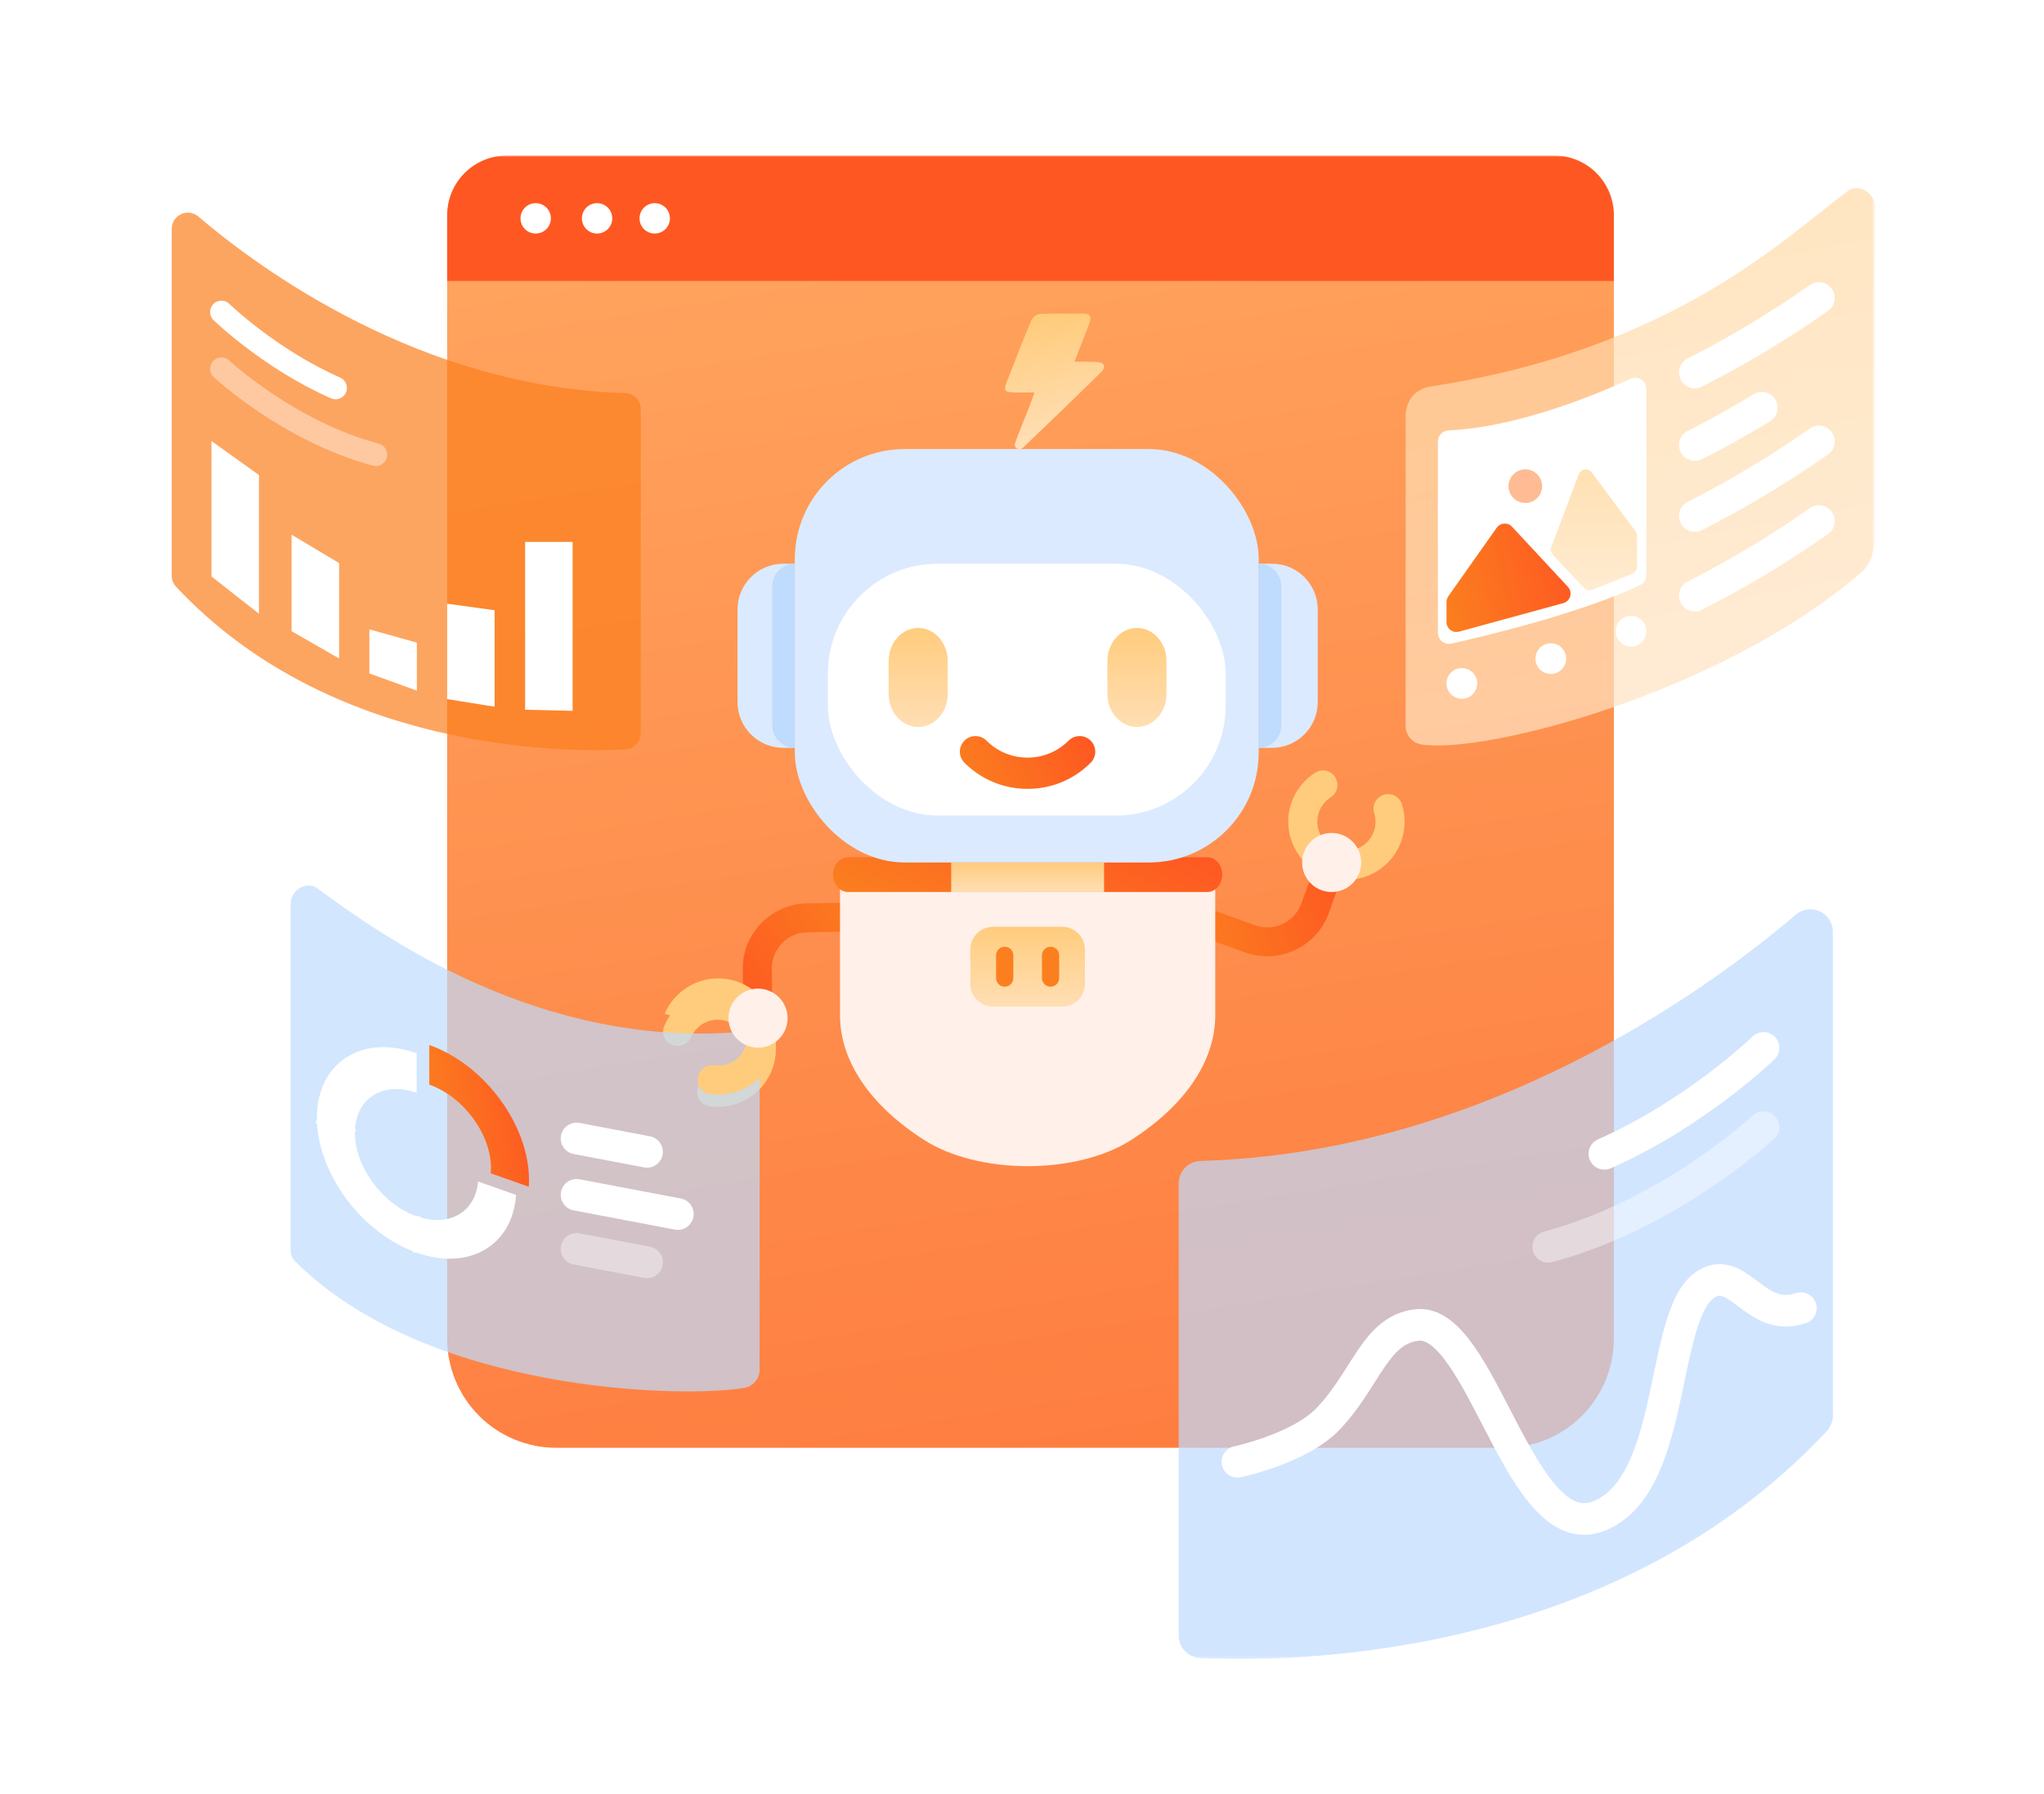
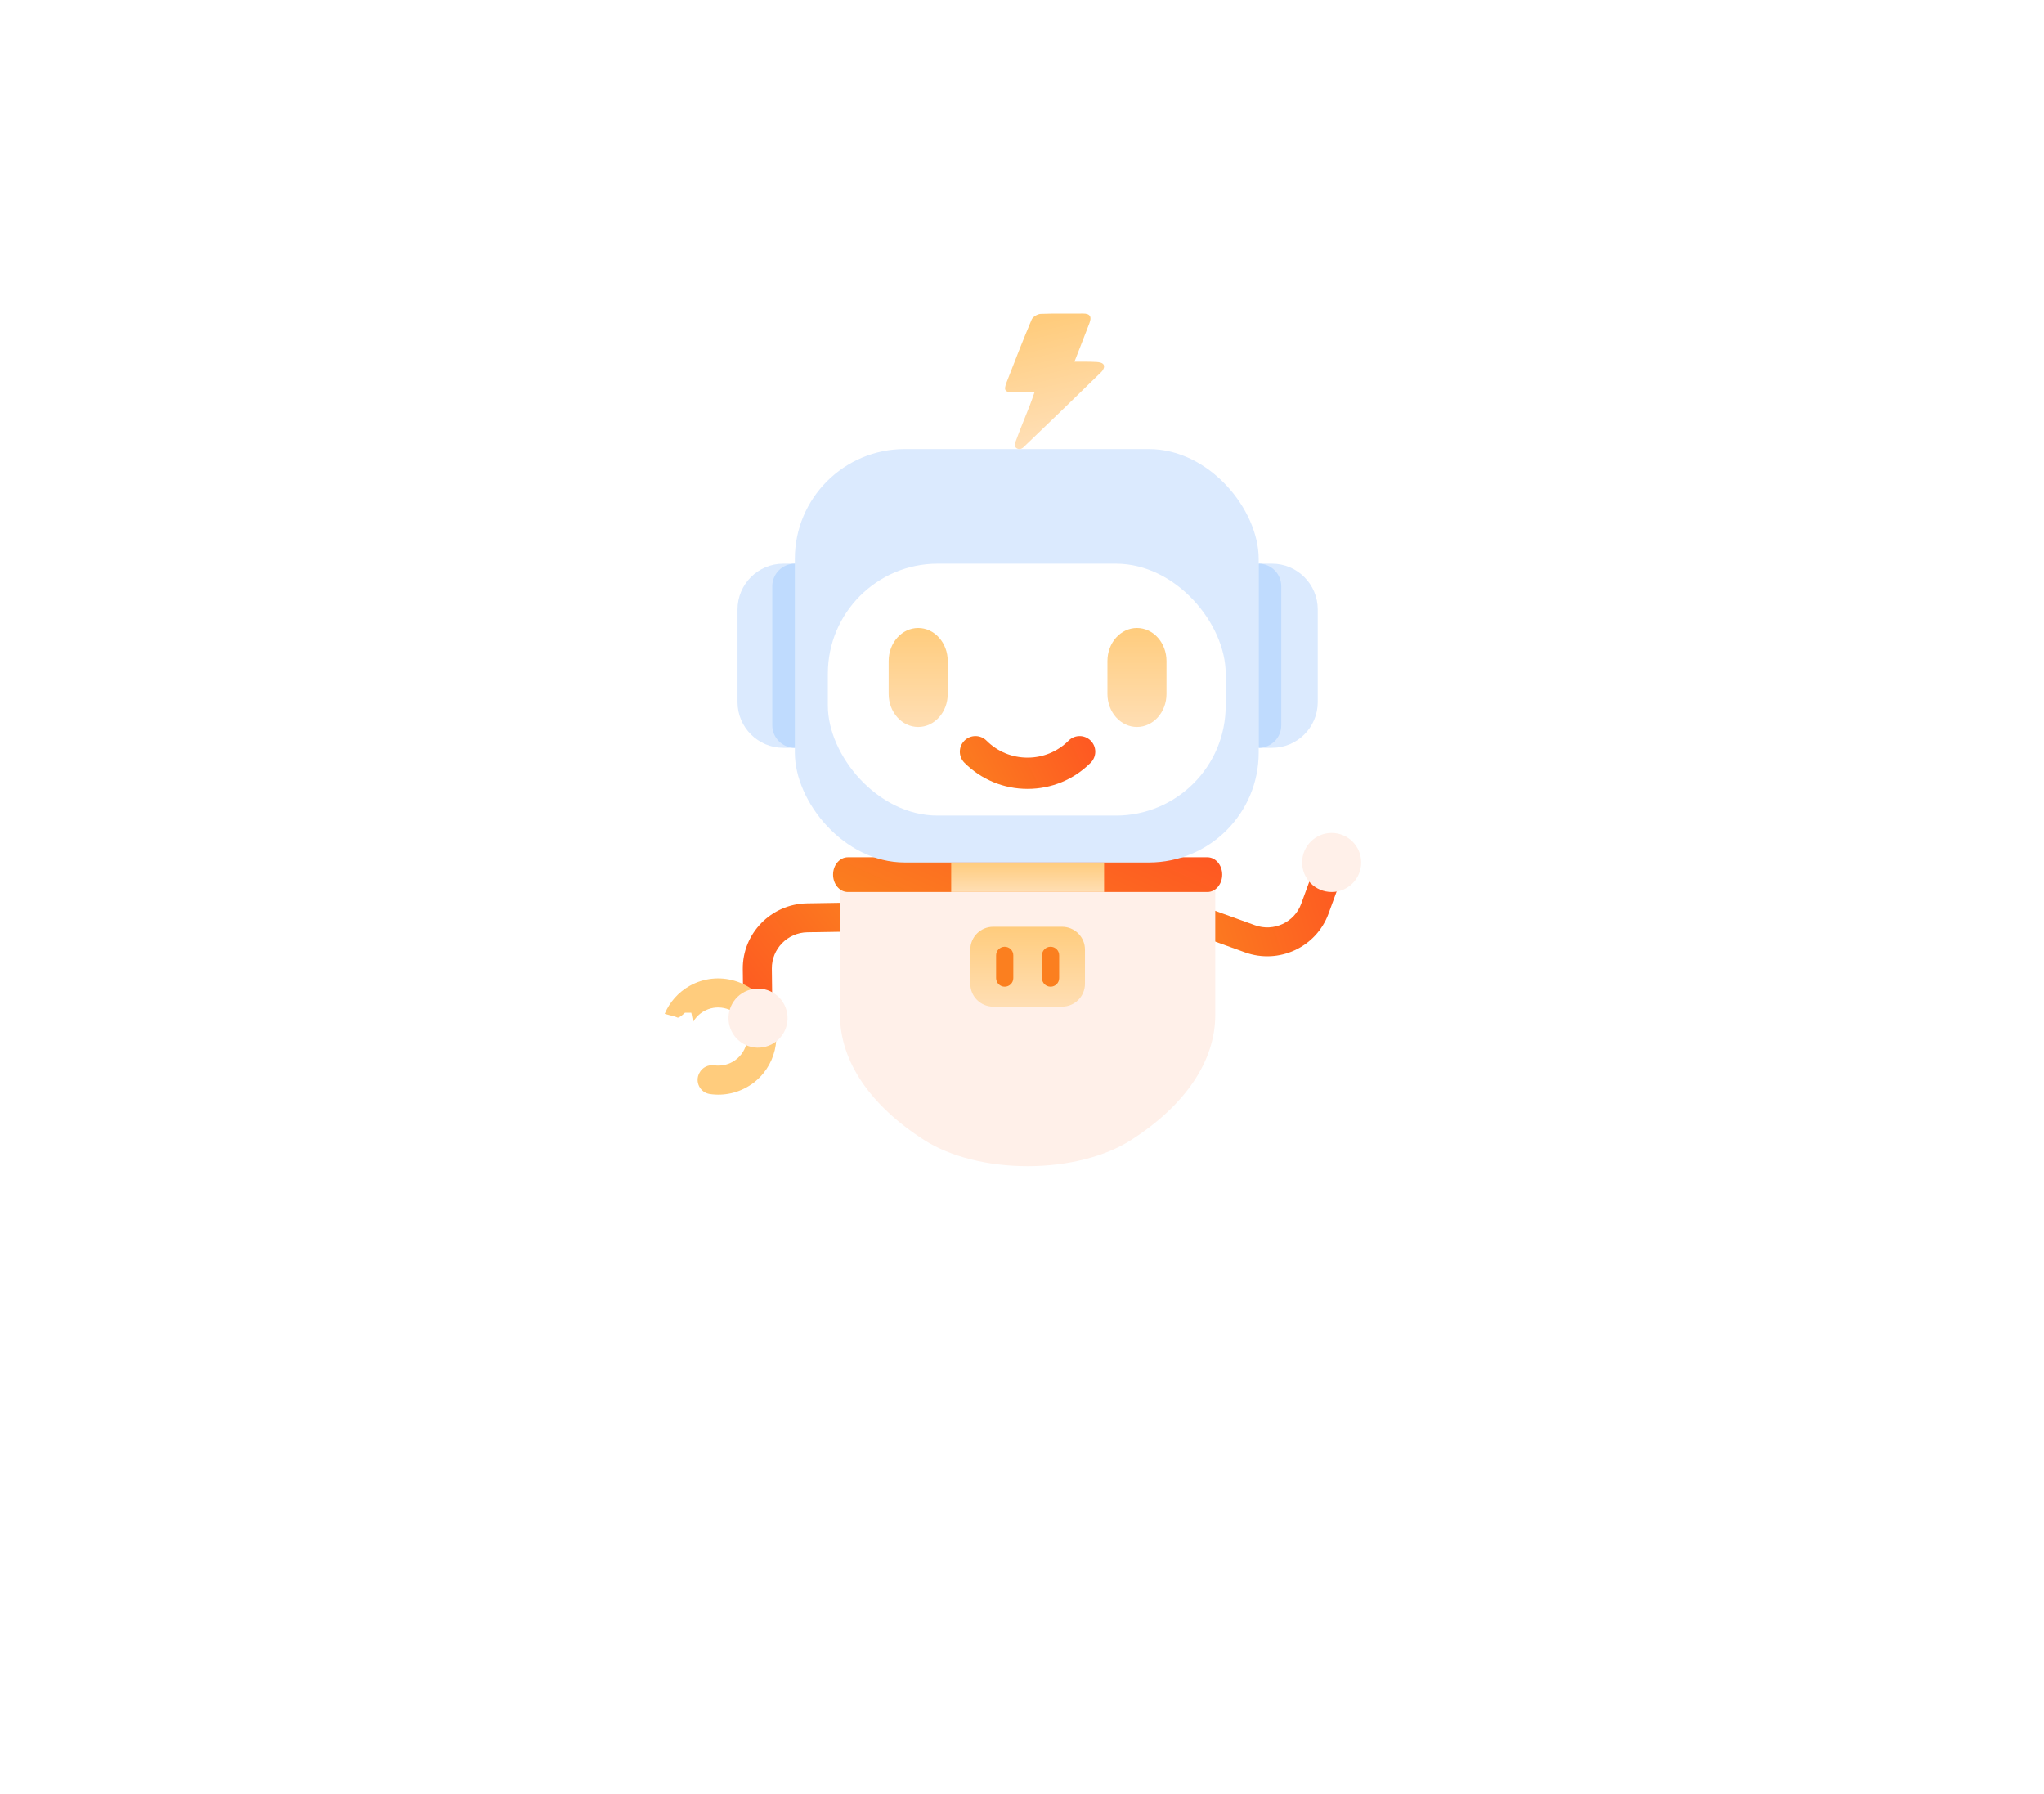
<svg xmlns="http://www.w3.org/2000/svg" width="670" height="588" viewBox="0 0 670 588" fill="none">
  <g filter="url(#filter0_d_69_3345)">
    <mask id="mask0_69_3345" style="mask-type:luminance" maskUnits="userSpaceOnUse" x="53" y="46" width="562" height="494">
-       <path d="M614.483 46.977H53.834V539.744H614.483V46.977Z" fill="white" />
-     </mask>
+       </mask>
    <g mask="url(#mask0_69_3345)">
      <path d="M166.141 46.977H509.44C514.634 46.977 519.611 49.039 523.284 52.709C526.951 56.379 529.012 61.356 529.012 66.546V88.152H146.569V66.546C146.569 61.356 148.631 56.379 152.301 52.709C155.972 49.039 160.951 46.977 166.141 46.977Z" fill="#FE5722" />
      <path d="M146.569 88.152H529.012V434.751C529.012 439.449 528.09 444.101 526.29 448.441C524.491 452.781 521.86 456.725 518.535 460.047C515.215 463.369 511.268 466.004 506.929 467.802C502.584 469.599 497.932 470.525 493.234 470.525H182.349C177.651 470.525 172.998 469.599 168.657 467.802C164.316 466.004 160.371 463.369 157.049 460.047C153.726 456.725 151.091 452.781 149.293 448.441C147.495 444.101 146.569 439.449 146.569 434.751V88.152Z" fill="url(#paint0_linear_69_3345)" />
      <path d="M221.743 338.809L221.971 338.824C223.959 338.96 225.763 337.781 226.546 335.952C227.444 333.855 229.083 332.117 231.233 331.103C235.594 329.045 240.922 330.649 243.435 334.772C246.25 339.391 244.657 345.4 239.986 348.027C238.144 349.062 236.052 349.441 234.018 349.159C232.019 348.881 230.057 349.839 229.13 351.629L229.055 351.776C227.584 354.621 229.342 358.088 232.513 358.566C237.224 359.276 242.115 358.203 246.212 355.364C254.103 349.896 256.643 339.237 252.105 330.763C247.05 321.324 235.211 317.902 225.936 323.118C222.2 325.219 219.353 328.458 217.74 332.289C216.488 335.261 218.521 338.59 221.743 338.81L221.743 338.809Z" fill="#FFCC7D" />
      <path d="M175.594 72.545C178.345 72.545 180.575 70.315 180.575 67.565C180.575 64.814 178.345 62.585 175.594 62.585C172.843 62.585 170.613 64.814 170.613 67.565C170.613 70.315 172.843 72.545 175.594 72.545Z" fill="white" />
      <path d="M195.711 72.545C198.462 72.545 200.692 70.315 200.692 67.565C200.692 64.814 198.462 62.585 195.711 62.585C192.96 62.585 190.73 64.814 190.73 67.565C190.73 70.315 192.96 72.545 195.711 72.545Z" fill="white" />
      <path d="M214.613 72.545C217.364 72.545 219.594 70.315 219.594 67.565C219.594 64.814 217.364 62.585 214.613 62.585C211.862 62.585 209.632 64.814 209.632 67.565C209.632 70.315 211.862 72.545 214.613 72.545Z" fill="white" />
      <path opacity="0.7" d="M64.993 66.954C85.019 84.03 137.831 122.963 204.904 124.823C206.276 124.864 207.577 125.439 208.532 126.424C209.487 127.409 210.02 128.729 210.019 130.101V236.358C210.019 237.713 209.499 239.017 208.564 239.999C207.63 240.981 206.353 241.566 204.999 241.634C184.833 242.637 108.36 242.52 57.689 188.28C56.785 187.306 56.285 186.025 56.289 184.697V70.978C56.288 69.97 56.577 68.982 57.12 68.132C57.663 67.283 58.438 66.606 59.354 66.183C60.269 65.759 61.287 65.607 62.286 65.744C63.286 65.881 64.225 66.3 64.993 66.954Z" fill="#FB7F1F" />
      <path d="M72.589 98.267C72.589 98.267 88.392 113.619 109.992 123.155" stroke="white" stroke-width="7.433" stroke-miterlimit="10" stroke-linecap="round" />
      <path opacity="0.4" d="M72.589 116.879C72.589 116.879 94.582 137.389 123.192 145.005" stroke="white" stroke-width="7.433" stroke-miterlimit="10" stroke-linecap="round" />
      <path d="M69.314 184.936V140.554L84.877 151.689V197.144L69.314 184.936Z" fill="white" />
      <path d="M95.582 202.87V171.248L111.146 180.553V211.814L95.582 202.87Z" fill="white" />
      <path d="M162.132 227.626V196.003L146.569 193.873V225.134L162.132 227.626Z" fill="white" />
      <path d="M187.696 228.979V173.614H172.133V228.618L187.696 228.979Z" fill="white" />
      <path d="M121.076 216.726V202.268L136.64 206.644V222.361L121.076 216.726Z" fill="white" />
      <g opacity="0.7">
        <path d="M103.972 287.131C123.998 301.833 176.81 340.198 243.883 334.105C244.535 334.029 245.197 334.093 245.822 334.295C246.448 334.496 247.022 334.83 247.507 335.273C247.993 335.716 248.377 336.258 248.634 336.862C248.891 337.467 249.015 338.12 248.998 338.776V445.033C248.964 446.44 248.446 447.791 247.531 448.86C246.617 449.93 245.362 450.652 243.978 450.904C223.811 454.299 139.937 452.623 96.667 409.324C96.22 408.874 95.865 408.341 95.625 407.754C95.385 407.168 95.264 406.539 95.268 405.906V292.188C95.268 287.684 100.545 284.615 103.972 287.131Z" fill="#BFDBFE" />
      </g>
      <path opacity="0.7" d="M588.656 295.776C560.724 319.594 487.058 373.903 393.497 376.497C391.583 376.555 389.768 377.356 388.436 378.731C387.104 380.105 386.36 381.945 386.363 383.858V532.076C386.362 533.967 387.088 535.785 388.392 537.156C389.695 538.526 391.476 539.342 393.364 539.435C421.495 540.835 528.164 540.672 598.849 465.013C600.107 463.654 600.808 461.867 600.802 460.014V301.389C600.802 299.982 600.398 298.605 599.64 297.419C598.883 296.234 597.801 295.29 596.525 294.7C595.25 294.109 593.826 293.897 592.437 294.088C591.042 294.278 589.732 294.864 588.656 295.776Z" fill="#BFDBFE" />
      <path d="M578.064 339.453C578.064 339.453 556.021 360.868 525.892 374.171" stroke="white" stroke-width="10.368" stroke-miterlimit="10" stroke-linecap="round" />
      <path opacity="0.4" d="M578.064 365.416C578.064 365.416 547.383 394.025 507.476 404.649" stroke="white" stroke-width="10.368" stroke-miterlimit="10" stroke-linecap="round" />
      <path d="M405.625 475.105C405.625 475.105 426.128 470.813 435.502 460.871C447.922 447.697 450.787 431.898 464.395 430.273C485.751 427.724 498.131 503.107 524.058 492.908C549.985 482.709 543.858 426.415 559.284 416.873C569.91 410.3 575.433 429.849 590.313 424.749" stroke="white" stroke-width="10.368" stroke-miterlimit="10" stroke-linecap="round" />
      <path d="M136.563 394.64V406.559" stroke="white" stroke-width="2.428" stroke-miterlimit="10" />
-       <path d="M116.33 367.277L103.875 362.887" stroke="white" stroke-width="2.428" stroke-miterlimit="10" />
      <g opacity="0.7">
        <path d="M605.779 58.551C585.752 73.252 549.119 110.324 469.167 122.641C463.046 123.584 460.754 127.938 460.754 132.75V234.103C460.788 235.509 461.306 236.861 462.22 237.93C463.134 238.999 464.389 239.721 465.774 239.973C485.94 243.368 563.606 223.56 610.05 183.681C614.486 179.872 614.486 173.482 614.486 172.155V63.608C614.486 59.104 609.207 56.035 605.779 58.551Z" fill="url(#paint1_linear_69_3345)" />
      </g>
      <path d="M471.325 140.702V203.391C471.325 203.937 471.447 204.476 471.683 204.968C471.919 205.46 472.263 205.892 472.688 206.234C473.114 206.575 473.611 206.816 474.142 206.94C474.674 207.063 475.226 207.065 475.759 206.946C487.18 204.389 518.073 196.995 537.582 187.792C538.209 187.498 538.733 187.031 539.103 186.448C539.467 185.865 539.667 185.189 539.661 184.5V123.451C539.667 122.841 539.513 122.24 539.217 121.704C538.926 121.168 538.505 120.715 537.987 120.385C537.474 120.056 536.888 119.86 536.278 119.818C535.669 119.775 535.06 119.886 534.502 120.141C523.631 125.147 497.505 136.083 474.781 137.067C473.848 137.111 472.967 137.514 472.324 138.191C471.68 138.868 471.322 139.768 471.325 140.702Z" fill="white" />
      <path d="M474.149 193.3V199.894C474.149 200.393 474.264 200.886 474.485 201.333C474.707 201.781 475.028 202.171 475.425 202.474C475.822 202.777 476.284 202.984 476.774 203.079C477.264 203.175 477.769 203.156 478.251 203.025L512.424 193.683C512.965 193.537 513.455 193.253 513.853 192.86C514.252 192.467 514.537 191.979 514.691 191.442C514.844 190.905 514.856 190.338 514.725 189.795C514.594 189.252 514.326 188.752 513.95 188.344L495.626 168.635C495.295 168.281 494.897 168.005 494.447 167.828C493.997 167.649 493.513 167.574 493.031 167.606C492.549 167.639 492.081 167.778 491.66 168.014C491.239 168.251 490.875 168.579 490.597 168.973L474.743 191.428C474.356 191.976 474.149 192.63 474.149 193.3Z" fill="url(#paint2_linear_69_3345)" />
      <path opacity="0.6" d="M508.99 177.835L519.246 188.715C519.576 189.066 520.003 189.309 520.47 189.415C520.937 189.52 521.427 189.483 521.877 189.309C524.906 188.126 531.711 185.451 535.156 183.969C535.589 183.783 535.954 183.474 536.215 183.081C536.472 182.687 536.608 182.227 536.608 181.756V171.561C536.608 171.041 536.438 170.535 536.13 170.119L521.712 150.808C521.45 150.461 521.102 150.19 520.704 150.024C520.305 149.858 519.867 149.802 519.44 149.862C519.013 149.923 518.608 150.097 518.267 150.368C517.931 150.638 517.674 150.994 517.521 151.399L508.489 175.33C508.33 175.753 508.29 176.212 508.381 176.655C508.466 177.098 508.683 177.506 508.99 177.835Z" fill="url(#paint3_linear_69_3345)" />
      <path d="M499.987 160.847C503.028 160.847 505.494 158.383 505.494 155.343C505.494 152.302 503.028 149.838 499.987 149.838C496.947 149.838 494.481 152.302 494.481 155.343C494.481 158.383 496.947 160.847 499.987 160.847Z" fill="#FEBB94" />
      <path d="M555.537 118.096C569.665 110.932 583.263 102.765 596.224 93.658" stroke="white" stroke-width="10.368" stroke-miterlimit="10" stroke-linecap="round" />
      <path d="M555.537 141.874C555.537 141.874 564.796 137.362 577.501 129.655" stroke="white" stroke-width="10.368" stroke-miterlimit="10" stroke-linecap="round" />
      <path d="M555.537 165.122C569.665 157.958 583.263 149.791 596.224 140.684" stroke="white" stroke-width="10.368" stroke-miterlimit="10" stroke-linecap="round" />
      <path d="M555.537 191.222C569.665 184.058 583.263 175.892 596.224 166.785" stroke="white" stroke-width="10.368" stroke-miterlimit="10" stroke-linecap="round" />
      <path d="M479.177 225.026C481.954 225.026 484.206 222.775 484.206 219.998C484.206 217.222 481.954 214.97 479.177 214.97C476.4 214.97 474.149 217.222 474.149 219.998C474.149 222.775 476.4 225.026 479.177 225.026Z" fill="white" />
      <path d="M508.336 216.891C511.109 216.891 513.364 214.641 513.364 211.864C513.364 209.087 511.109 206.837 508.336 206.837C505.557 206.837 503.308 209.087 503.308 211.864C503.308 214.641 505.557 216.891 508.336 216.891Z" fill="white" />
      <path d="M534.633 207.911C537.412 207.911 539.661 205.659 539.661 202.883C539.661 200.106 537.412 197.855 534.633 197.855C531.859 197.855 529.604 200.106 529.604 202.883C529.604 205.659 531.859 207.911 534.633 207.911Z" fill="white" />
      <path d="M136.563 394.64C125.389 390.701 116.33 378.45 116.33 367.277C116.33 356.104 125.389 350.241 136.563 354.18V341.195C118.51 334.83 103.875 344.304 103.875 362.353C103.875 380.403 118.51 400.194 136.563 406.559C153.854 412.654 167.999 404.217 169.165 387.636L156.718 383.248C155.838 393.299 147.154 398.374 136.563 394.64Z" fill="white" />
      <path d="M140.714 338.509V351.494C151.889 355.433 160.947 367.684 160.947 378.857C160.947 379.441 160.917 380.007 160.869 380.562L173.315 384.95C173.366 384.218 173.402 383.477 173.402 382.714C173.402 364.664 158.766 344.873 140.714 338.509Z" fill="url(#paint4_linear_69_3345)" />
      <path d="M188.984 369.133L212.094 373.524" stroke="white" stroke-width="10.368" stroke-miterlimit="10" stroke-linecap="round" />
      <path opacity="0.4" d="M188.984 405.337L212.094 409.728" stroke="white" stroke-width="10.368" stroke-miterlimit="10" stroke-linecap="round" />
      <path d="M188.984 387.604L222.185 393.911" stroke="white" stroke-width="10.368" stroke-miterlimit="10" stroke-linecap="round" />
    </g>
  </g>
  <path d="M441.056 284.214L432.1 280.975L426.509 296.236C424.282 302.316 417.494 305.461 411.375 303.248L393.066 296.626L389.806 305.525L408.115 312.147C419.171 316.146 431.44 310.46 435.465 299.474L441.056 284.213V284.214Z" fill="url(#paint5_linear_69_3345)" />
-   <path d="M452.228 261.21L452.045 261.347C450.447 262.537 449.846 264.606 450.442 266.504C451.126 268.681 451.013 271.066 450.041 273.236C448.071 277.637 442.983 279.886 438.39 278.392C433.245 276.718 430.543 271.119 432.378 266.085C433.102 264.101 434.444 262.451 436.171 261.342C437.87 260.251 438.736 258.248 438.273 256.286L438.235 256.125C437.499 253.008 433.907 251.52 431.189 253.221C427.15 255.748 424.136 259.747 422.875 264.567C420.445 273.854 425.457 283.599 434.418 287.078C444.402 290.953 455.617 285.845 459.261 275.85C460.729 271.824 460.782 267.511 459.512 263.553C458.528 260.482 454.817 259.279 452.228 261.209V261.21Z" fill="#FFCC7D" />
  <path d="M436.5 292.361C441.846 292.361 446.18 288.028 446.18 282.683C446.18 277.337 441.846 273.004 436.5 273.004C431.153 273.004 426.819 277.337 426.819 282.683C426.819 288.028 431.153 292.361 436.5 292.361Z" fill="#FFF0E9" />
  <path d="M243.674 333.888L253.196 333.735L252.999 317.483C252.92 311.009 258.148 305.657 264.653 305.552L284.121 305.238L284.007 295.762L264.539 296.077C252.783 296.266 243.335 305.939 243.477 317.637L243.674 333.889L243.674 333.888Z" fill="url(#paint6_linear_69_3345)" />
  <path d="M261.111 245.106L256.75 245.106C248.466 245.106 241.75 238.391 241.75 230.106L241.75 199.757C241.75 191.473 248.466 184.757 256.75 184.757L261.111 184.757L261.111 245.106Z" fill="#DBEAFE" />
  <path d="M370.69 373.69C362.224 379.103 349.861 382.218 336.848 382.218C323.836 382.218 311.476 379.103 303.006 373.69C285.158 362.282 275.347 347.751 275.347 332.725V286H398.347V332.725C398.347 347.751 388.536 362.282 370.688 373.69H370.69Z" fill="#FFF0E9" />
  <path d="M395.772 280.975H277.923C275.242 280.975 273.069 283.524 273.069 286.668C273.069 289.812 275.242 292.361 277.923 292.361H395.772C398.452 292.361 400.625 289.812 400.625 286.668C400.625 283.524 398.452 280.975 395.772 280.975Z" fill="url(#paint7_linear_69_3345)" />
  <path d="M361.903 282.683H311.792V292.361H361.903V282.683Z" fill="url(#paint8_linear_69_3345)" />
  <rect x="260.542" y="147.181" width="152.042" height="135.502" rx="36" fill="#DBEAFE" />
  <rect x="271.361" y="184.757" width="130.403" height="82.554" rx="36" fill="white" />
  <path d="M412.583 184.757H416.944C425.228 184.757 431.944 191.473 431.944 199.757V230.106C431.944 238.391 425.228 245.106 416.944 245.106H412.583V184.757Z" fill="#DBEAFE" />
  <path d="M412.583 184.757C416.671 184.757 419.986 188.071 419.986 192.16V237.704C419.986 241.792 416.671 245.106 412.583 245.106V184.757Z" fill="#BFDBFE" />
  <path d="M260.542 245.106C256.453 245.106 253.139 241.792 253.139 237.704L253.139 192.16C253.139 188.071 256.453 184.757 260.541 184.757L260.542 245.106Z" fill="#BFDBFE" />
  <path d="M300.972 205.822C306.314 205.822 310.653 210.668 310.653 216.64V227.457C310.653 233.426 306.316 238.274 300.972 238.274C295.63 238.274 291.292 233.428 291.292 227.457V216.64C291.292 210.67 295.628 205.822 300.972 205.822Z" fill="url(#paint9_linear_69_3345)" />
  <path d="M372.683 205.822C378.026 205.822 382.364 210.668 382.364 216.64V227.457C382.364 233.426 378.027 238.274 372.683 238.274C367.341 238.274 363.003 233.428 363.003 227.457V216.64C363.003 210.67 367.34 205.822 372.683 205.822Z" fill="url(#paint10_linear_69_3345)" />
  <path d="M316.126 242.749C314.126 244.749 314.126 247.99 316.126 249.99C321.653 255.515 329.003 258.559 336.82 258.559C344.637 258.559 351.987 255.515 357.514 249.99C359.514 247.99 359.514 244.749 357.514 242.749C355.513 240.749 352.271 240.749 350.271 242.749C346.677 246.339 341.902 248.319 336.82 248.319C331.738 248.319 326.963 246.342 323.369 242.749C321.368 240.749 318.127 240.749 316.126 242.749Z" fill="url(#paint11_linear_69_3345)" />
  <g clip-path="url(#clip0_69_3345)">
    <path d="M325.573 303.748H348.122C352.27 303.748 355.639 307.1 355.639 311.231V322.455C355.639 326.584 352.272 329.938 348.122 329.938H325.573C321.424 329.938 318.056 326.585 318.056 322.455V311.231C318.056 307.1 321.423 303.748 325.573 303.748Z" fill="url(#paint12_linear_69_3345)" />
    <path d="M329.33 310.295C327.773 310.295 326.511 311.551 326.511 313.101V320.584C326.511 322.135 327.773 323.391 329.33 323.391C330.888 323.391 332.149 322.135 332.149 320.584V313.101C332.149 311.551 330.888 310.295 329.33 310.295Z" fill="#FB7F1F" />
    <path d="M344.364 310.295C342.807 310.295 341.545 311.551 341.545 313.101V320.584C341.545 322.135 342.807 323.391 344.364 323.391C345.922 323.391 347.183 322.135 347.183 320.584V313.101C347.183 311.551 345.922 310.295 344.364 310.295Z" fill="#FB7F1F" />
  </g>
  <path d="M222.063 333.515C222.61 333.778 224.521 331.93 224.521 331.93L226.514 331.93C226.688 331.524 227.06 335.153 227.288 334.777C228.236 333.209 229.637 331.921 231.371 331.103C235.733 329.045 241.06 330.649 243.573 334.772C246.388 339.391 244.795 345.4 240.124 348.027C238.282 349.062 236.19 349.441 234.156 349.159C232.157 348.881 230.195 349.839 229.268 351.629L229.193 351.776C227.722 354.621 229.48 358.088 232.651 358.566C237.362 359.276 242.254 358.203 246.35 355.364C254.241 349.896 256.781 339.237 252.243 330.763C247.188 321.324 235.349 317.902 226.075 323.118C222.339 325.219 219.491 328.458 217.878 332.289L219.215 332.661L220.354 332.946C220.354 332.946 221.429 333.21 222.063 333.515Z" fill="#FFCC7D" />
  <path d="M245.037 324.654C240.039 326.553 237.528 332.143 239.428 337.14C241.327 342.137 246.918 344.648 251.916 342.748C256.913 340.849 259.425 335.259 257.525 330.262C255.626 325.266 250.035 322.755 245.037 324.654Z" fill="#FFF0E9" />
  <path d="M335.474 146.603C344.012 138.449 352.501 130.235 360.95 121.972V121.982C361.515 121.425 362.14 120.383 361.812 119.638C361.475 118.883 360.315 118.694 359.482 118.645C357.251 118.515 354.653 118.545 352.193 118.545C352.193 118.545 355.773 109.428 357.102 105.922C357.905 103.806 357.36 102.734 354.9 102.774C350.299 102.853 345.688 102.684 341.097 102.883C340.075 102.932 338.548 103.836 338.171 104.73C335.295 111.533 332.608 118.426 329.94 125.329C328.909 128.02 329.375 128.576 332.39 128.626C334.433 128.656 336.475 128.626 339.084 128.626C338.429 130.473 338.022 131.705 337.546 132.907C335.999 136.83 334.383 140.713 332.925 144.666C332.608 145.51 332.4 146.315 333.183 146.881C333.937 147.417 334.869 147.179 335.474 146.603Z" fill="url(#paint13_linear_69_3345)" />
  <defs>
    <filter id="filter0_d_69_3345" x="31.289" y="25.977" width="608.194" height="542.767" filterUnits="userSpaceOnUse" color-interpolation-filters="sRGB">
      <feFlood flood-opacity="0" result="BackgroundImageFix" />
      <feColorMatrix in="SourceAlpha" type="matrix" values="0 0 0 0 0 0 0 0 0 0 0 0 0 0 0 0 0 0 127 0" result="hardAlpha" />
      <feOffset dy="4" />
      <feGaussianBlur stdDeviation="12.5" />
      <feComposite in2="hardAlpha" operator="out" />
      <feColorMatrix type="matrix" values="0 0 0 0 0.996 0 0 0 0 0.341 0 0 0 0 0.133 0 0 0 0.3 0" />
      <feBlend mode="normal" in2="BackgroundImageFix" result="effect1_dropShadow_69_3345" />
      <feBlend mode="normal" in="SourceGraphic" in2="effect1_dropShadow_69_3345" result="shape" />
    </filter>
    <linearGradient id="paint0_linear_69_3345" x1="291.677" y1="-388.488" x2="496.615" y2="882.479" gradientUnits="userSpaceOnUse">
      <stop stop-color="#FFCC7D" />
      <stop offset="1" stop-color="#FE5722" />
    </linearGradient>
    <linearGradient id="paint1_linear_69_3345" x1="519.081" y1="-170.095" x2="634.277" y2="430.892" gradientUnits="userSpaceOnUse">
      <stop stop-color="#FFCC7D" />
      <stop offset="1" stop-color="#FFF0E9" />
    </linearGradient>
    <linearGradient id="paint2_linear_69_3345" x1="514.815" y1="167.599" x2="468.522" y2="177.932" gradientUnits="userSpaceOnUse">
      <stop stop-color="#FE5722" />
      <stop offset="1" stop-color="#FB7F1F" />
    </linearGradient>
    <linearGradient id="paint3_linear_69_3345" x1="522.471" y1="149.839" x2="522.473" y2="227.943" gradientUnits="userSpaceOnUse">
      <stop stop-color="#FFCC7D" />
      <stop offset="1" stop-color="#FFF0E9" />
    </linearGradient>
    <linearGradient id="paint4_linear_69_3345" x1="173.402" y1="338.509" x2="135.06" y2="343.773" gradientUnits="userSpaceOnUse">
      <stop stop-color="#FE5722" />
      <stop offset="1" stop-color="#FB7F1F" />
    </linearGradient>
    <linearGradient id="paint5_linear_69_3345" x1="441.056" y1="280.975" x2="385.117" y2="298.207" gradientUnits="userSpaceOnUse">
      <stop stop-color="#FE5722" />
      <stop offset="1" stop-color="#FB7F1F" />
    </linearGradient>
    <linearGradient id="paint6_linear_69_3345" x1="244.825" y1="336.916" x2="290.987" y2="300.933" gradientUnits="userSpaceOnUse">
      <stop stop-color="#FE5722" />
      <stop offset="1" stop-color="#FB7F1F" />
    </linearGradient>
    <linearGradient id="paint7_linear_69_3345" x1="400.625" y1="280.975" x2="374.229" y2="338.655" gradientUnits="userSpaceOnUse">
      <stop stop-color="#FE5722" />
      <stop offset="1" stop-color="#FB7F1F" />
    </linearGradient>
    <linearGradient id="paint8_linear_69_3345" x1="336.847" y1="282.683" x2="336.847" y2="301.755" gradientUnits="userSpaceOnUse">
      <stop stop-color="#FFCC7D" />
      <stop offset="1" stop-color="#FFF0E9" />
    </linearGradient>
    <linearGradient id="paint9_linear_69_3345" x1="300.972" y1="205.822" x2="300.974" y2="269.772" gradientUnits="userSpaceOnUse">
      <stop stop-color="#FFCC7D" />
      <stop offset="1" stop-color="#FFF0E9" />
    </linearGradient>
    <linearGradient id="paint10_linear_69_3345" x1="372.683" y1="205.822" x2="372.686" y2="269.772" gradientUnits="userSpaceOnUse">
      <stop stop-color="#FFCC7D" />
      <stop offset="1" stop-color="#FFF0E9" />
    </linearGradient>
    <linearGradient id="paint11_linear_69_3345" x1="359.014" y1="241.249" x2="316.583" y2="262.472" gradientUnits="userSpaceOnUse">
      <stop stop-color="#FE5722" />
      <stop offset="1" stop-color="#FB7F1F" />
    </linearGradient>
    <linearGradient id="paint12_linear_69_3345" x1="336.847" y1="303.748" x2="336.848" y2="355.357" gradientUnits="userSpaceOnUse">
      <stop stop-color="#FFCC7D" />
      <stop offset="1" stop-color="#FFF0E9" />
    </linearGradient>
    <linearGradient id="paint13_linear_69_3345" x1="345.674" y1="102.772" x2="361.897" y2="175.649" gradientUnits="userSpaceOnUse">
      <stop offset="0.02" stop-color="#FFCC7D" />
      <stop offset="1" stop-color="#FFF0E9" />
    </linearGradient>
    <clipPath id="clip0_69_3345">
      <rect width="37.583" height="26.189" fill="white" transform="translate(318.056 303.748)" />
    </clipPath>
  </defs>
</svg>